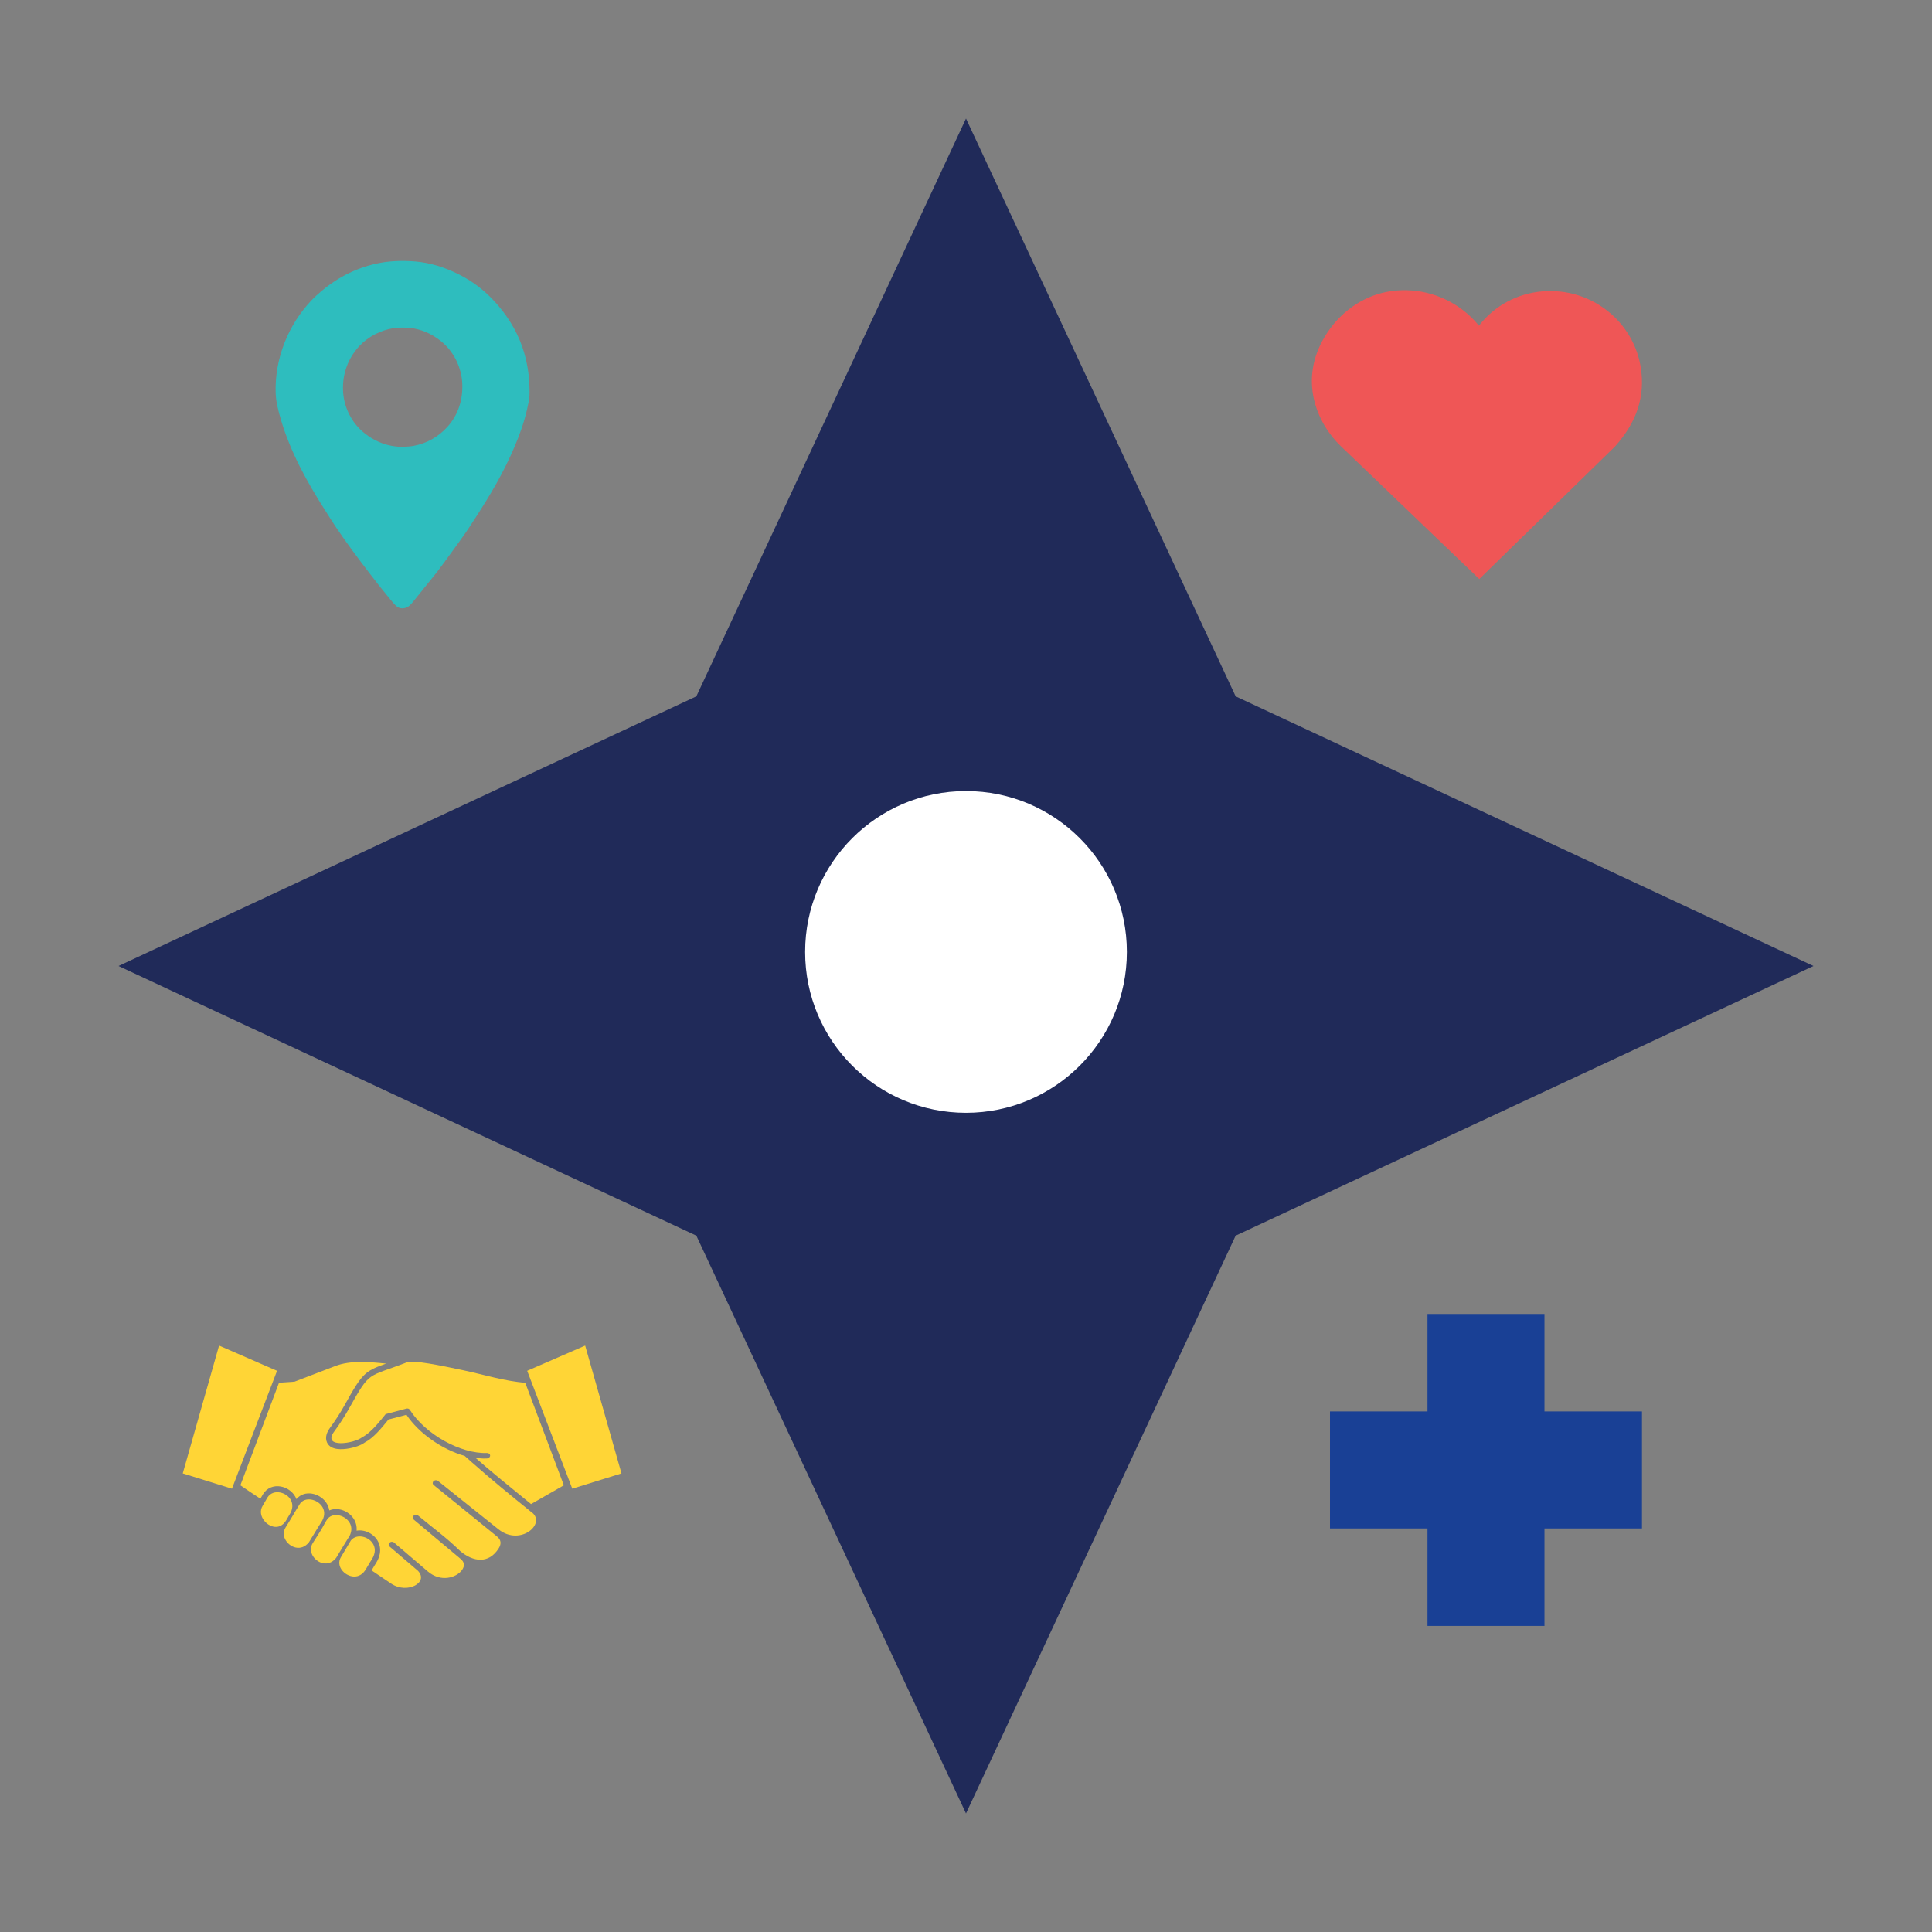
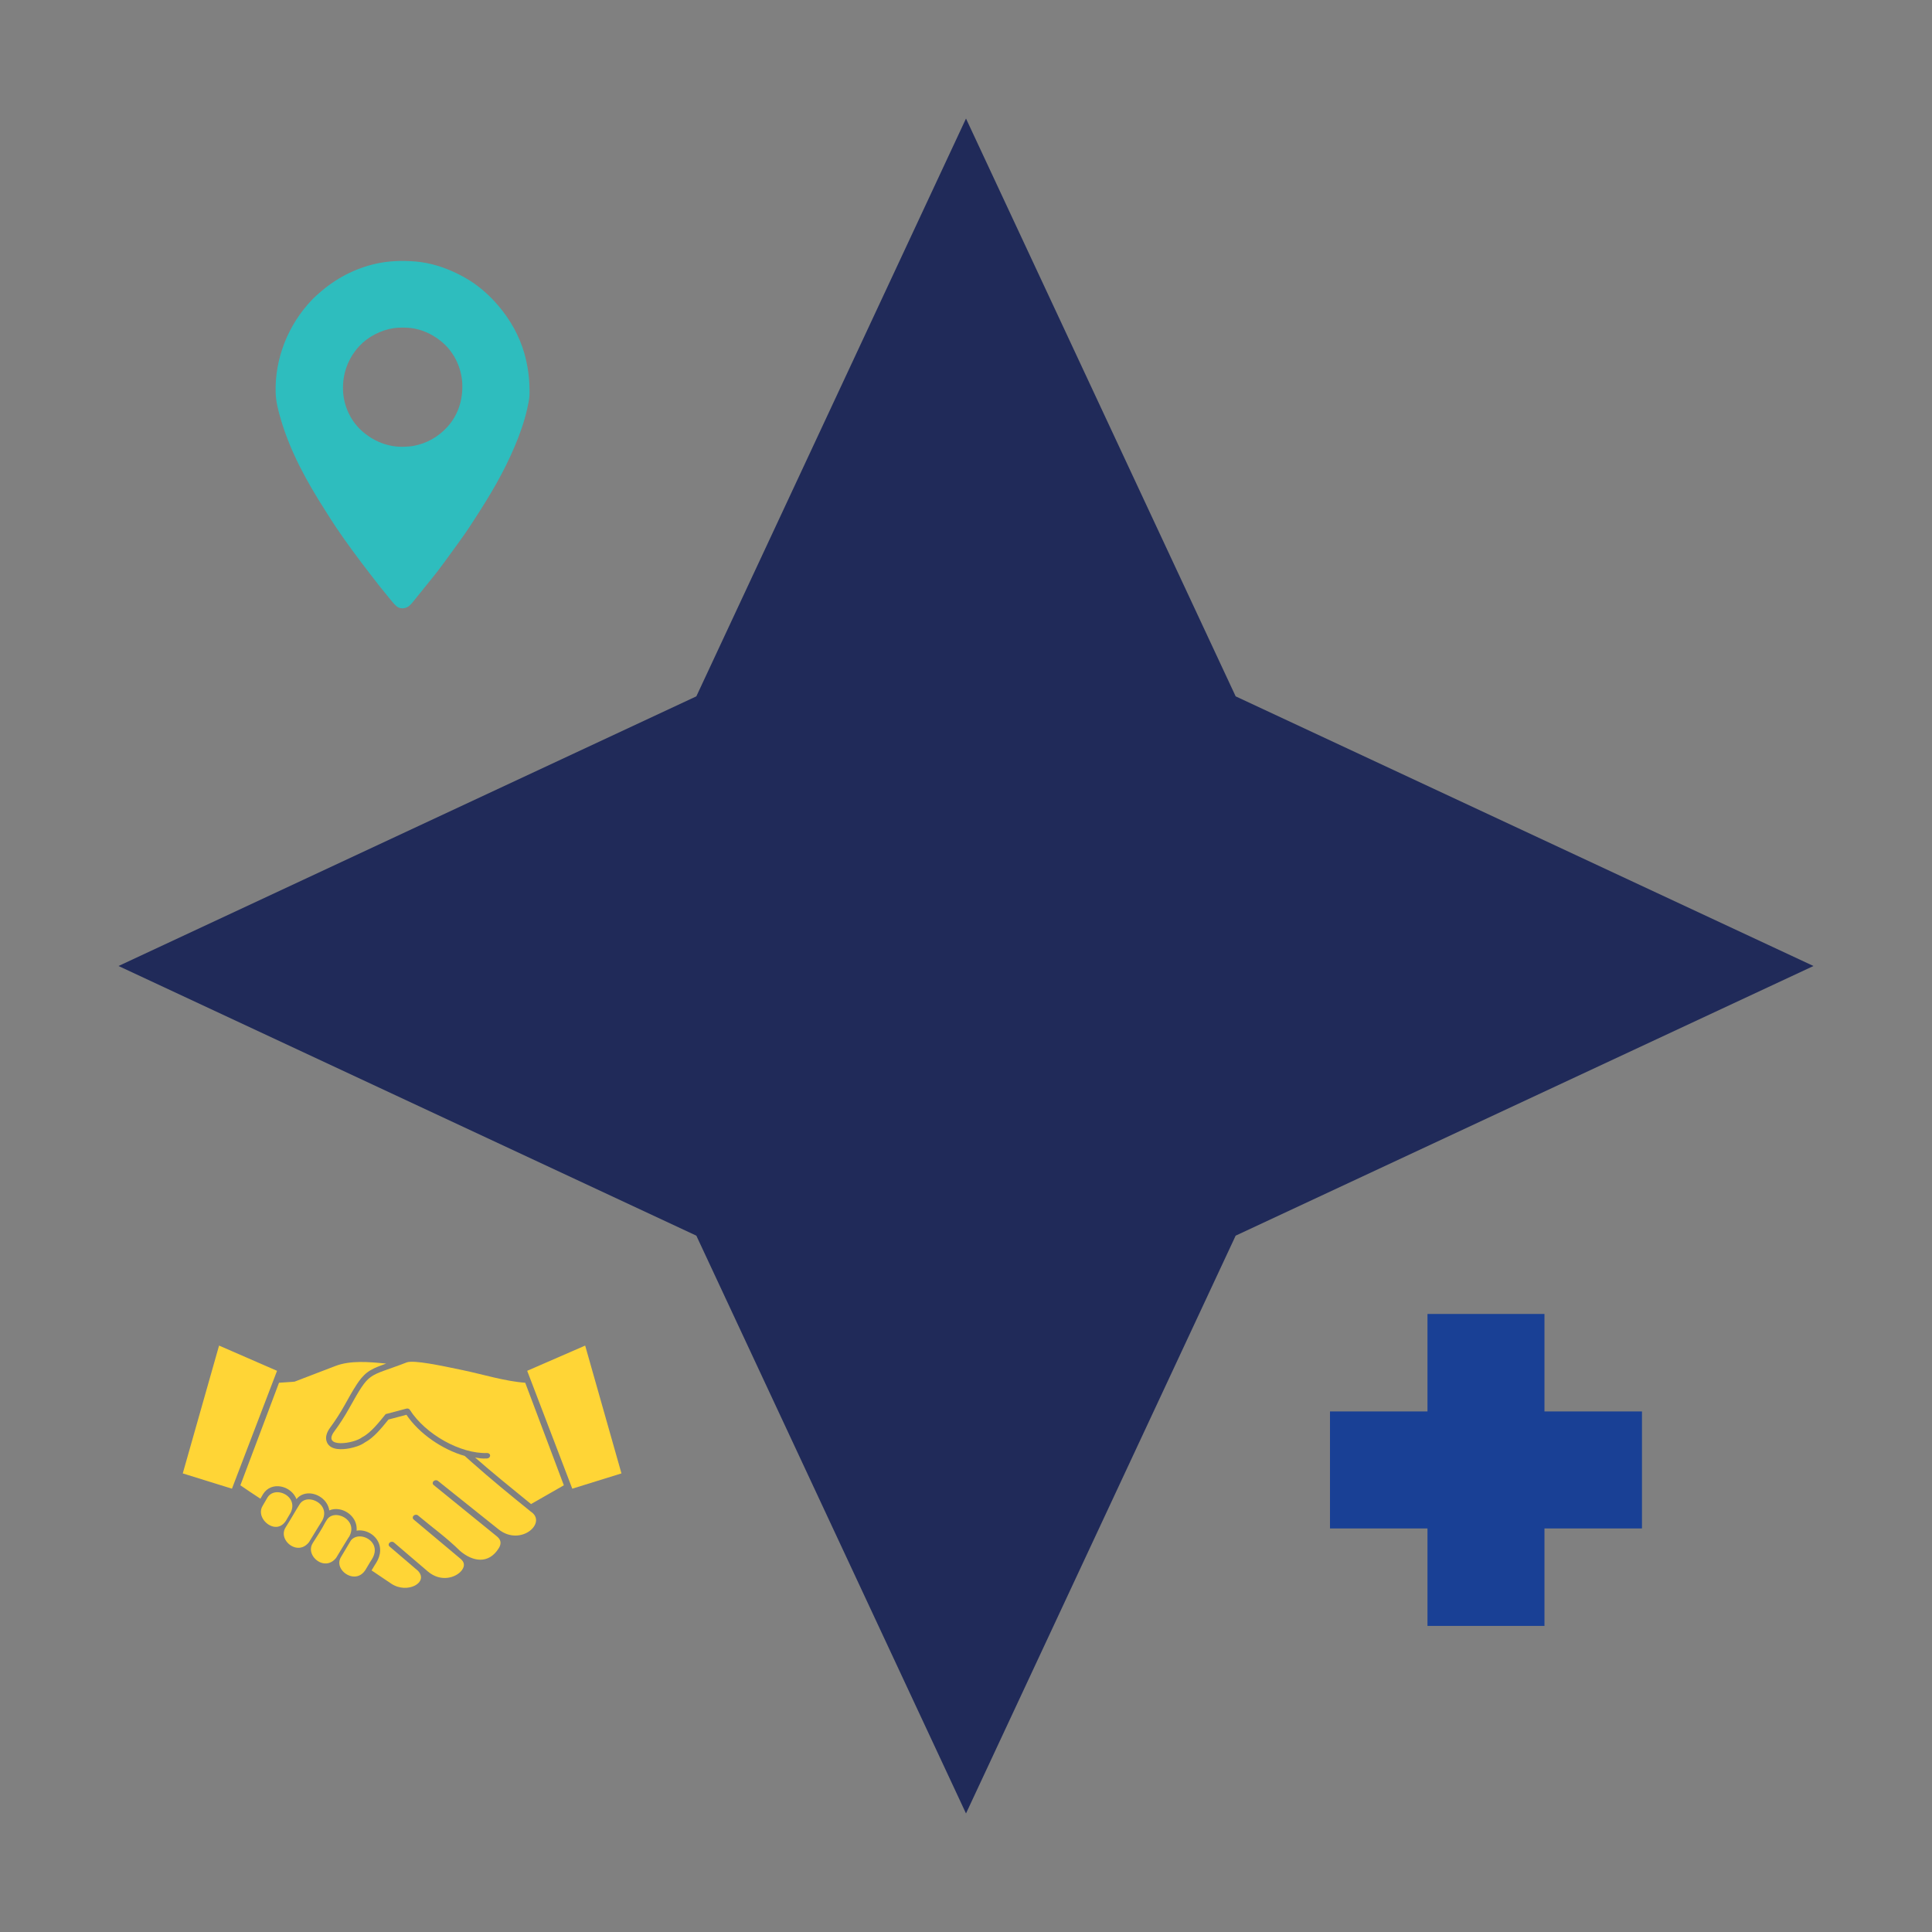
<svg xmlns="http://www.w3.org/2000/svg" width="1500" zoomAndPan="magnify" viewBox="0 0 1125 1125" height="1500" preserveAspectRatio="xMidYMid meet" version="1.0">
  <rect x="0" y="0" width="1125" height="1125" fill="#808080" stroke="none" />
  <defs>
    <clipPath id="89205760ff">
      <path d="M 69.031 69.031 L 1055.969 69.031 L 1055.969 1055.969 L 69.031 1055.969 Z M 69.031 69.031 " clip-rule="nonzero" />
    </clipPath>
    <clipPath id="d1ee138e59">
-       <path d="M 562.5 69.031 L 719.52 405.48 L 1055.969 562.5 L 719.52 719.52 L 562.5 1055.969 L 405.48 719.52 L 69.031 562.5 L 405.48 405.48 Z M 562.5 69.031 " clip-rule="nonzero" />
+       <path d="M 562.5 69.031 L 719.52 405.48 L 1055.969 562.5 L 719.52 719.52 L 562.5 1055.969 L 405.48 719.52 L 69.031 562.5 L 405.48 405.48 M 562.5 69.031 " clip-rule="nonzero" />
    </clipPath>
    <clipPath id="137781d1cd">
      <path d="M 0.031 0.031 L 986.969 0.031 L 986.969 986.969 L 0.031 986.969 Z M 0.031 0.031 " clip-rule="nonzero" />
    </clipPath>
    <clipPath id="298d031855">
      <path d="M 493.5 0.031 L 650.52 336.48 L 986.969 493.5 L 650.52 650.52 L 493.5 986.969 L 336.48 650.52 L 0.031 493.5 L 336.48 336.48 Z M 493.5 0.031 " clip-rule="nonzero" />
    </clipPath>
    <clipPath id="6b6164ca19">
      <rect x="0" width="987" y="0" height="987" />
    </clipPath>
    <clipPath id="3ef0cbdac4">
      <path d="M 763.902 168.324 L 956.395 168.324 L 956.395 337.164 L 763.902 337.164 Z M 763.902 168.324 " clip-rule="nonzero" />
    </clipPath>
    <clipPath id="6c6369730f">
      <path d="M 771.52 195.836 C 755.938 221.508 766.914 246.5 780.715 259.766 L 861.391 337.164 L 940.363 260.039 C 953.195 245.773 958.113 230.637 955.383 213.785 C 951.609 190.473 932.398 172.387 908.664 169.801 C 894.109 168.234 880.051 172.355 869.074 181.473 C 866.121 183.926 863.48 186.668 861.18 189.652 C 858.449 186.258 855.25 183.152 851.629 180.398 C 839.012 170.809 822.945 167 807.516 169.961 C 792.902 172.785 779.785 182.211 771.52 195.836 Z M 771.52 195.836 " clip-rule="nonzero" />
    </clipPath>
    <clipPath id="a3fdd72a64">
      <path d="M 0.902 0.961 L 193.395 0.961 L 193.395 169.164 L 0.902 169.164 Z M 0.902 0.961 " clip-rule="nonzero" />
    </clipPath>
    <clipPath id="7e77e524df">
      <path d="M 8.52 27.836 C -7.062 53.508 3.914 78.5 17.715 91.766 L 98.391 169.164 L 177.363 92.039 C 190.195 77.773 195.113 62.637 192.383 45.785 C 188.609 22.473 169.398 4.387 145.664 1.801 C 131.109 0.234 117.051 4.355 106.074 13.473 C 103.121 15.926 100.48 18.668 98.18 21.652 C 95.449 18.258 92.25 15.152 88.629 12.398 C 76.012 2.809 59.945 -1 44.516 1.961 C 29.902 4.785 16.785 14.211 8.52 27.836 Z M 8.52 27.836 " clip-rule="nonzero" />
    </clipPath>
    <clipPath id="c7f803b0c3">
      <rect x="0" width="194" y="0" height="170" />
    </clipPath>
    <clipPath id="6f78e4c6dd">
      <path d="M 831.219 765.113 L 899.344 765.113 L 899.344 821.883 L 831.219 821.883 Z M 774.453 821.883 L 956.113 821.883 L 956.113 890.004 L 774.453 890.004 Z M 831.219 890.004 L 899.344 890.004 L 899.344 946.773 L 831.219 946.773 Z M 831.219 890.004 " clip-rule="nonzero" />
    </clipPath>
    <clipPath id="d05730465e">
      <path d="M 57.219 0.113 L 125.344 0.113 L 125.344 56.883 L 57.219 56.883 Z M 0.453 56.883 L 182.113 56.883 L 182.113 125.004 L 0.453 125.004 Z M 57.219 125.004 L 125.344 125.004 L 125.344 181.773 L 57.219 181.773 Z M 57.219 125.004 " clip-rule="nonzero" />
    </clipPath>
    <clipPath id="fd9e13608e">
      <rect x="0" width="183" y="0" height="182" />
    </clipPath>
    <clipPath id="d5c754d200">
      <path d="M 160 151.898 L 308.289 151.898 L 308.289 354.398 L 160 354.398 Z M 160 151.898 " clip-rule="nonzero" />
    </clipPath>
    <clipPath id="d9aa793b3e">
      <path d="M 468.824 460.629 L 656.176 460.629 L 656.176 647.98 L 468.824 647.98 Z M 468.824 460.629 " clip-rule="nonzero" />
    </clipPath>
    <clipPath id="5755ed1df1">
-       <path d="M 562.5 460.629 C 510.766 460.629 468.824 502.566 468.824 554.305 C 468.824 606.039 510.766 647.98 562.5 647.98 C 614.234 647.98 656.176 606.039 656.176 554.305 C 656.176 502.566 614.234 460.629 562.5 460.629 Z M 562.5 460.629 " clip-rule="nonzero" />
-     </clipPath>
+       </clipPath>
    <clipPath id="d87b856b9c">
-       <path d="M 0.824 0.629 L 188.176 0.629 L 188.176 187.98 L 0.824 187.98 Z M 0.824 0.629 " clip-rule="nonzero" />
-     </clipPath>
+       </clipPath>
    <clipPath id="884957997a">
      <path d="M 94.5 0.629 C 42.766 0.629 0.824 42.566 0.824 94.305 C 0.824 146.039 42.766 187.98 94.5 187.98 C 146.234 187.98 188.176 146.039 188.176 94.305 C 188.176 42.566 146.234 0.629 94.5 0.629 Z M 94.5 0.629 " clip-rule="nonzero" />
    </clipPath>
    <clipPath id="cc514538ee">
      <rect x="0" width="189" y="0" height="188" />
    </clipPath>
    <clipPath id="7fd716000b">
      <path d="M 106.426 783.461 L 313 783.461 L 313 925 L 106.426 925 Z M 106.426 783.461 " clip-rule="nonzero" />
    </clipPath>
    <clipPath id="2e6c4394f0">
      <path d="M 151 783.461 L 362 783.461 L 362 919 L 151 919 Z M 151 783.461 " clip-rule="nonzero" />
    </clipPath>
  </defs>
  <g clip-path="url(#89205760ff)">
    <g clip-path="url(#d1ee138e59)">
      <g transform="matrix(1, 0, 0, 1, 69, 69)">
        <g clip-path="url(#6b6164ca19)">
          <g clip-path="url(#137781d1cd)">
            <g clip-path="url(#298d031855)">
              <path fill="#202a59" d="M 0.031 0.031 L 986.969 0.031 L 986.969 986.969 L 0.031 986.969 Z M 0.031 0.031 " fill-opacity="1" fill-rule="nonzero" />
            </g>
          </g>
        </g>
      </g>
    </g>
  </g>
  <g clip-path="url(#3ef0cbdac4)">
    <g clip-path="url(#6c6369730f)">
      <g transform="matrix(1, 0, 0, 1, 763, 168)">
        <g clip-path="url(#c7f803b0c3)">
          <g clip-path="url(#a3fdd72a64)">
            <g clip-path="url(#7e77e524df)">
-               <path fill="#ef5656" d="M 0.902 0.98 L 193.395 0.98 L 193.395 169.164 L 0.902 169.164 Z M 0.902 0.98 " fill-opacity="1" fill-rule="nonzero" />
-             </g>
+               </g>
          </g>
        </g>
      </g>
    </g>
  </g>
  <g clip-path="url(#6f78e4c6dd)">
    <g transform="matrix(1, 0, 0, 1, 774, 765)">
      <g clip-path="url(#fd9e13608e)">
        <g clip-path="url(#d05730465e)">
          <path fill="#194095" d="M 0.453 0.113 L 182.113 0.113 L 182.113 181.773 L 0.453 181.773 Z M 0.453 0.113 " fill-opacity="1" fill-rule="nonzero" />
        </g>
      </g>
    </g>
  </g>
  <g clip-path="url(#d5c754d200)">
    <path fill="#2ebdbe" d="M 232.891 151.949 C 236.992 151.918 241.258 152.074 245.324 152.656 C 254.117 153.91 262.332 157.035 270.078 161.301 C 277.836 165.578 284.508 171.324 290.227 178.066 C 297.094 186.164 302.363 195.426 305.297 205.656 C 307.227 212.387 308.262 219.477 308.328 226.477 C 308.34 227.844 308.406 229.254 308.293 230.617 C 308.082 233.121 307.539 235.539 306.992 237.988 C 305.305 245.57 302.719 252.824 299.695 259.965 C 296.555 267.379 292.984 274.539 289.043 281.559 C 285.25 288.312 281.172 294.859 276.949 301.355 C 275.004 304.348 273.094 307.363 271.062 310.301 C 268.363 314.211 265.555 318.023 262.754 321.859 C 260.152 325.426 257.586 329.016 254.898 332.52 C 252.688 335.402 250.328 338.191 248.074 341.047 C 246.059 343.605 244.016 346.152 241.941 348.66 C 240.797 350.043 239.621 351.68 238.227 352.82 C 237.5 353.41 236.797 353.781 235.895 354.031 L 234.41 354.219 C 233.145 354.254 231.738 353.809 230.801 352.941 C 229.016 351.289 227.434 349.191 225.871 347.316 C 222.164 342.863 218.625 338.289 215.098 333.699 C 208.406 324.992 201.848 316.203 195.707 307.094 C 193.48 303.789 191.398 300.402 189.25 297.051 C 178.754 280.645 169.09 263.141 163.582 244.375 C 162.09 239.289 160.672 234.07 160.516 228.746 C 159.93 208.859 167.727 189.281 181.379 174.883 C 183.242 172.914 185.246 171.141 187.316 169.395 C 197.234 161.031 208.887 155.32 221.688 153 C 225.414 152.324 229.109 152.051 232.891 151.949 Z M 233.434 190.781 C 232.016 190.832 230.602 190.871 229.195 191.09 C 221.82 192.215 214.352 196.016 209.27 201.488 C 202.656 208.609 199.391 217.605 199.738 227.293 C 200.051 236.055 203.922 244.68 210.375 250.617 C 217.191 256.883 226.066 260.531 235.398 260.141 C 237.215 260.062 238.988 259.965 240.781 259.641 C 248.355 258.273 255.16 254.418 260.363 248.754 C 266.766 241.793 269.594 232.777 269.184 223.422 C 268.793 214.594 264.812 205.855 258.25 199.918 C 253.543 195.668 247.547 192.504 241.297 191.324 C 238.727 190.84 236.043 190.711 233.434 190.781 Z M 233.434 190.781 " fill-opacity="1" fill-rule="nonzero" />
  </g>
  <g clip-path="url(#d9aa793b3e)">
    <g clip-path="url(#5755ed1df1)">
      <g transform="matrix(1, 0, 0, 1, 468, 460)">
        <g clip-path="url(#cc514538ee)">
          <g clip-path="url(#d87b856b9c)">
            <g clip-path="url(#884957997a)">
              <path fill="#ffffff" d="M 0.824 0.629 L 188.176 0.629 L 188.176 187.98 L 0.824 187.98 Z M 0.824 0.629 " fill-opacity="1" fill-rule="nonzero" />
            </g>
          </g>
        </g>
      </g>
    </g>
  </g>
  <g clip-path="url(#7fd716000b)">
    <path fill="#ffd536" d="M 290.297 890.535 C 279.469 881.926 264.293 869.746 254.988 862.305 C 254.277 861.738 253.148 861.816 252.465 862.484 C 251.781 863.152 251.805 864.156 252.512 864.723 C 252.57 864.77 252.625 864.816 252.684 864.863 C 263.098 873.363 278.273 885.637 289.414 894.688 C 292.113 896.875 291.797 899.324 290.438 901.512 C 284.562 910.934 275.379 909.43 267.965 903.164 C 260.066 895.359 251.758 889.473 243.395 882.43 C 242.703 881.844 241.574 881.898 240.875 882.555 C 240.172 883.207 240.164 884.211 240.859 884.797 C 249.895 892.434 259.219 900.129 268.27 907.773 C 270.402 909.574 270.844 911.816 268.891 914.395 C 265.664 918.648 256.738 921.551 249.113 915.043 C 242.531 909.422 235.957 903.801 229.379 898.176 C 228.691 897.586 227.562 897.637 226.859 898.285 C 226.152 898.938 226.141 899.941 226.832 900.527 L 243.348 914.648 C 249.855 921.391 237.336 928.352 227.973 922.262 C 224 919.559 220.129 916.953 216.363 914.441 L 218.129 911.492 L 218.992 910.145 C 221.812 905.754 222.375 900.426 219.195 896.102 C 218.242 894.809 217.047 893.754 215.738 892.957 C 214.434 892.16 213.004 891.613 211.543 891.34 C 210.246 891.094 208.926 891.074 207.652 891.305 C 207.871 888.691 207.219 886.09 205.57 883.824 C 204.578 882.461 203.316 881.352 201.938 880.52 C 200.57 879.695 199.066 879.133 197.535 878.871 C 195.547 878.527 193.535 878.719 191.75 879.508 C 191.492 877.82 190.836 876.188 189.754 874.703 C 188.762 873.336 187.5 872.23 186.121 871.398 C 184.758 870.574 183.25 870.008 181.719 869.746 C 178.344 869.168 174.895 870.125 172.621 872.938 C 172.285 872.059 171.828 871.215 171.246 870.418 C 170.309 869.121 169.117 868.059 167.82 867.258 C 166.52 866.461 165.094 865.902 163.641 865.621 C 159.707 864.859 155.613 866.152 153.238 869.938 L 153.203 869.988 L 151.633 872.691 C 147.398 869.93 143.516 867.34 139.977 864.883 C 147.473 844.977 154.969 825.074 162.469 805.168 C 165.488 804.953 168.508 804.742 171.531 804.531 C 179.441 801.496 187.352 798.465 195.262 795.43 C 204.078 792.051 214.766 793.008 224.863 794.016 C 223.977 794.336 223.086 794.656 222.199 794.984 C 219.27 796.066 216.316 797.25 213.758 799.227 C 211.34 801.09 209.484 803.488 207.75 806.121 C 205.195 810.008 202.883 814.273 200.59 818.363 C 198.074 822.852 195.305 827.16 192.289 831.242 C 190.504 833.652 189.004 836.898 190.441 839.996 C 192.629 844.711 199.586 844.098 203.469 843.371 C 206.238 842.848 210.035 841.754 212.445 839.941 C 217.645 837.227 222.309 831.398 226.211 826.594 L 236.676 823.824 C 244.027 834.793 257.504 844.031 270.605 847.797 L 274.703 851.438 C 285.879 861.363 297.496 870.836 309.059 880.188 C 318.91 886.598 303.23 900.812 290.297 890.535 Z M 135.07 866.859 L 106.426 857.961 L 127.562 783.527 L 161.324 798.223 Z M 135.07 866.859 " fill-opacity="1" fill-rule="evenodd" />
  </g>
  <g clip-path="url(#2e6c4394f0)">
    <path fill="#ffd536" d="M 189.496 886.312 C 186.953 891.172 185.113 893.758 182.242 898.336 C 182.227 898.359 182.215 898.383 182.199 898.406 C 180.41 901.102 180.848 904.102 182.445 906.426 C 183.105 907.387 183.957 908.227 184.922 908.887 C 185.875 909.539 186.949 910.016 188.062 910.25 C 190.621 910.785 193.457 910.016 195.734 907.145 L 200.074 899.969 L 202.812 895.52 C 203.004 895.207 203.211 894.914 203.43 894.637 C 205.246 891.246 204.77 888.238 203.168 886.043 C 202.457 885.062 201.52 884.238 200.473 883.605 C 199.418 882.969 198.25 882.531 197.066 882.328 C 194.371 881.867 191.621 882.676 190.137 885.285 L 190.109 885.328 Z M 169.297 880.742 C 170.824 877.516 170.344 874.695 168.844 872.629 C 168.176 871.707 167.309 870.93 166.328 870.324 C 165.336 869.715 164.234 869.285 163.113 869.066 C 160.344 868.531 157.43 869.312 155.77 871.957 L 152.961 876.793 C 151.148 879.676 151.871 882.949 153.781 885.398 C 154.496 886.316 155.375 887.117 156.344 887.742 C 157.297 888.352 158.332 888.785 159.379 888.984 C 161.848 889.457 164.492 888.594 166.453 885.59 Z M 215.582 909.488 L 215.617 909.434 L 216.477 908.094 C 218.988 904.184 218.578 900.746 216.805 898.336 C 216.129 897.414 215.25 896.637 214.258 896.031 C 213.266 895.426 212.16 895 211.031 894.789 C 208.586 894.328 206.047 894.914 204.379 896.91 C 204.188 897.25 203.98 897.59 203.754 897.934 L 198.539 906.691 C 196.875 909.391 197.504 912.285 199.25 914.461 C 199.953 915.336 200.828 916.098 201.801 916.684 C 202.77 917.27 203.844 917.695 204.953 917.895 C 207.68 918.387 210.629 917.477 212.703 914.297 C 212.715 914.273 212.73 914.25 212.746 914.227 Z M 333.234 866.859 L 361.875 857.961 L 340.742 783.527 L 306.98 798.223 Z M 309.234 875.816 C 300.125 868.441 284.926 856.066 276.629 848.691 C 279.977 849.188 279.754 849.402 283.578 849.262 C 284.562 849.223 285.379 848.484 285.395 847.609 C 285.414 846.734 284.637 846.059 283.648 846.094 C 268.289 846.66 247.742 835.262 238.629 820.91 C 238.223 820.273 237.367 820.016 236.586 820.254 L 224.566 823.438 C 221.125 827.656 215.984 834.352 210.91 836.887 C 206.273 840.664 187.262 843.516 194.676 833.477 C 197.781 829.277 200.621 824.859 203.215 820.23 C 215.809 797.766 213.484 802.375 237.051 793.246 C 241.535 791.984 255.949 795.004 269.422 797.828 C 281.152 800.285 294.145 804.344 305.836 805.168 L 328.328 864.883 Z M 181.254 873.207 C 178.559 872.742 175.805 873.555 174.32 876.164 L 174.297 876.207 C 171.199 881.168 169.559 884.285 166.426 889.215 C 166.414 889.238 166.398 889.262 166.383 889.285 C 164.598 891.98 165.031 894.977 166.633 897.301 C 167.289 898.262 168.141 899.102 169.105 899.766 C 170.059 900.418 171.133 900.895 172.25 901.129 C 174.809 901.664 177.645 900.898 179.918 898.023 L 184.98 889.715 L 187.688 885.375 C 189.418 882.043 188.93 879.086 187.355 876.922 C 186.641 875.941 185.707 875.113 184.656 874.48 C 183.605 873.848 182.434 873.406 181.254 873.207 Z M 181.254 873.207 " fill-opacity="1" fill-rule="evenodd" />
  </g>
</svg>